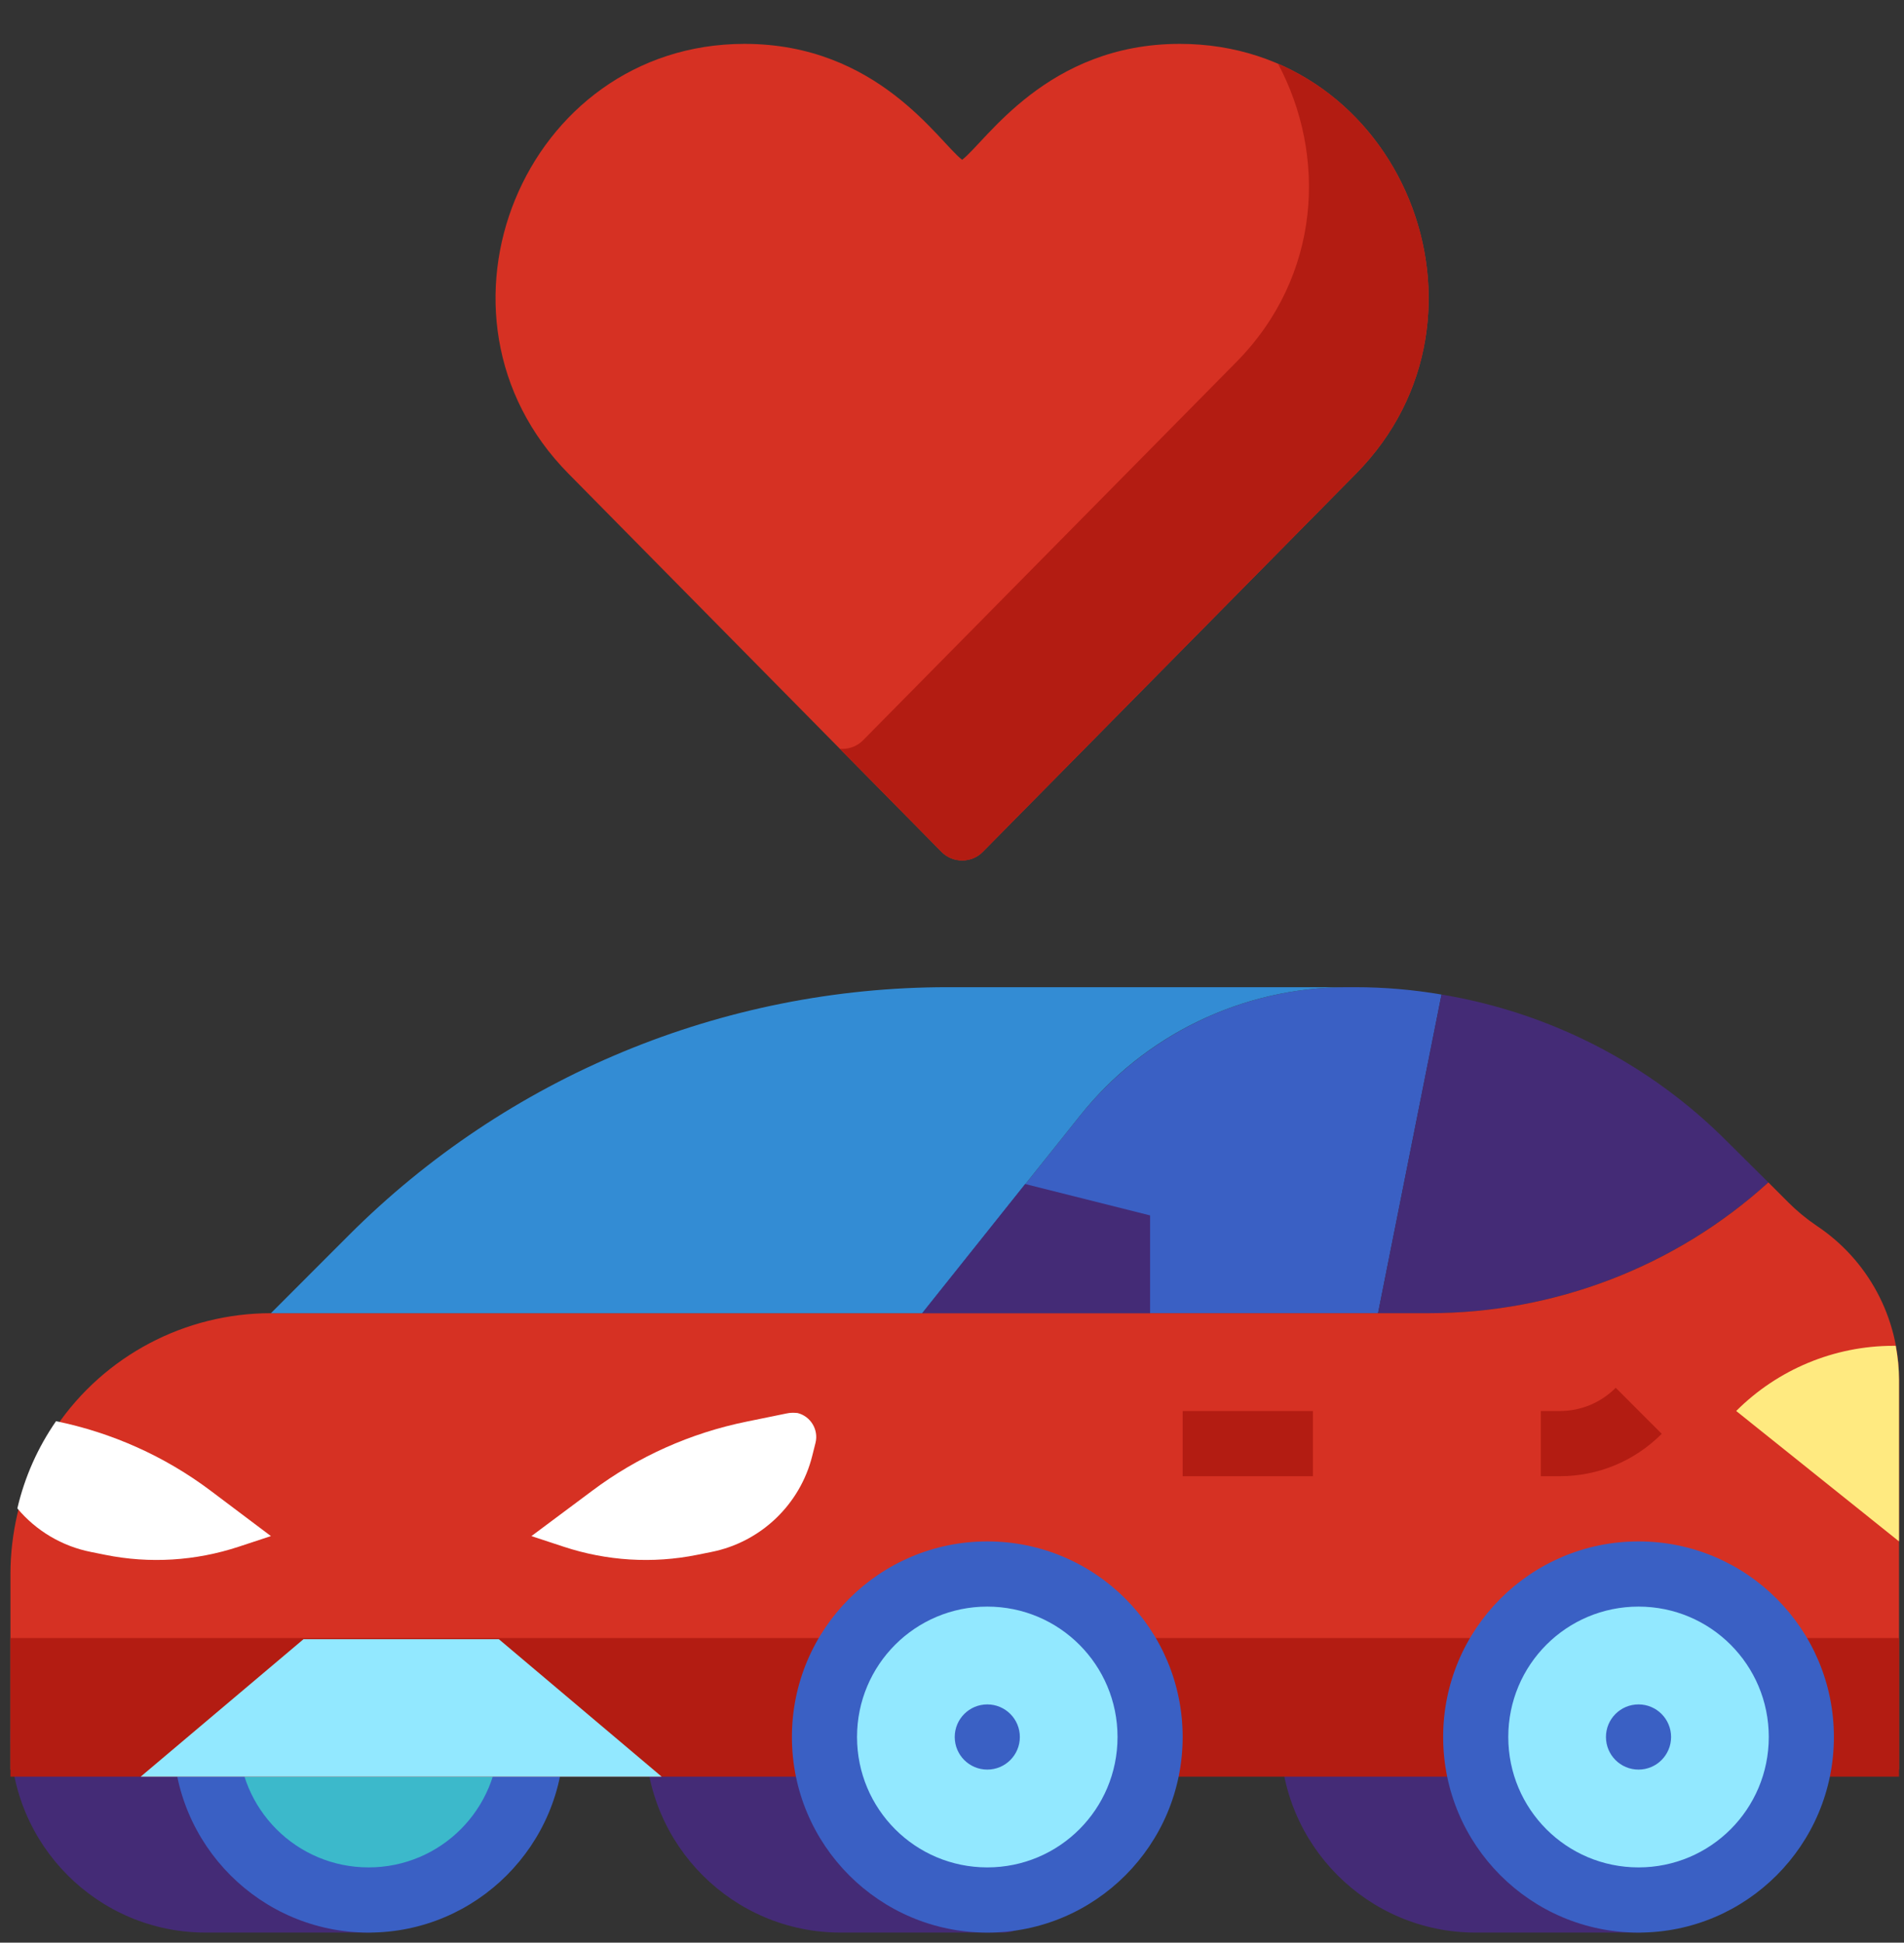
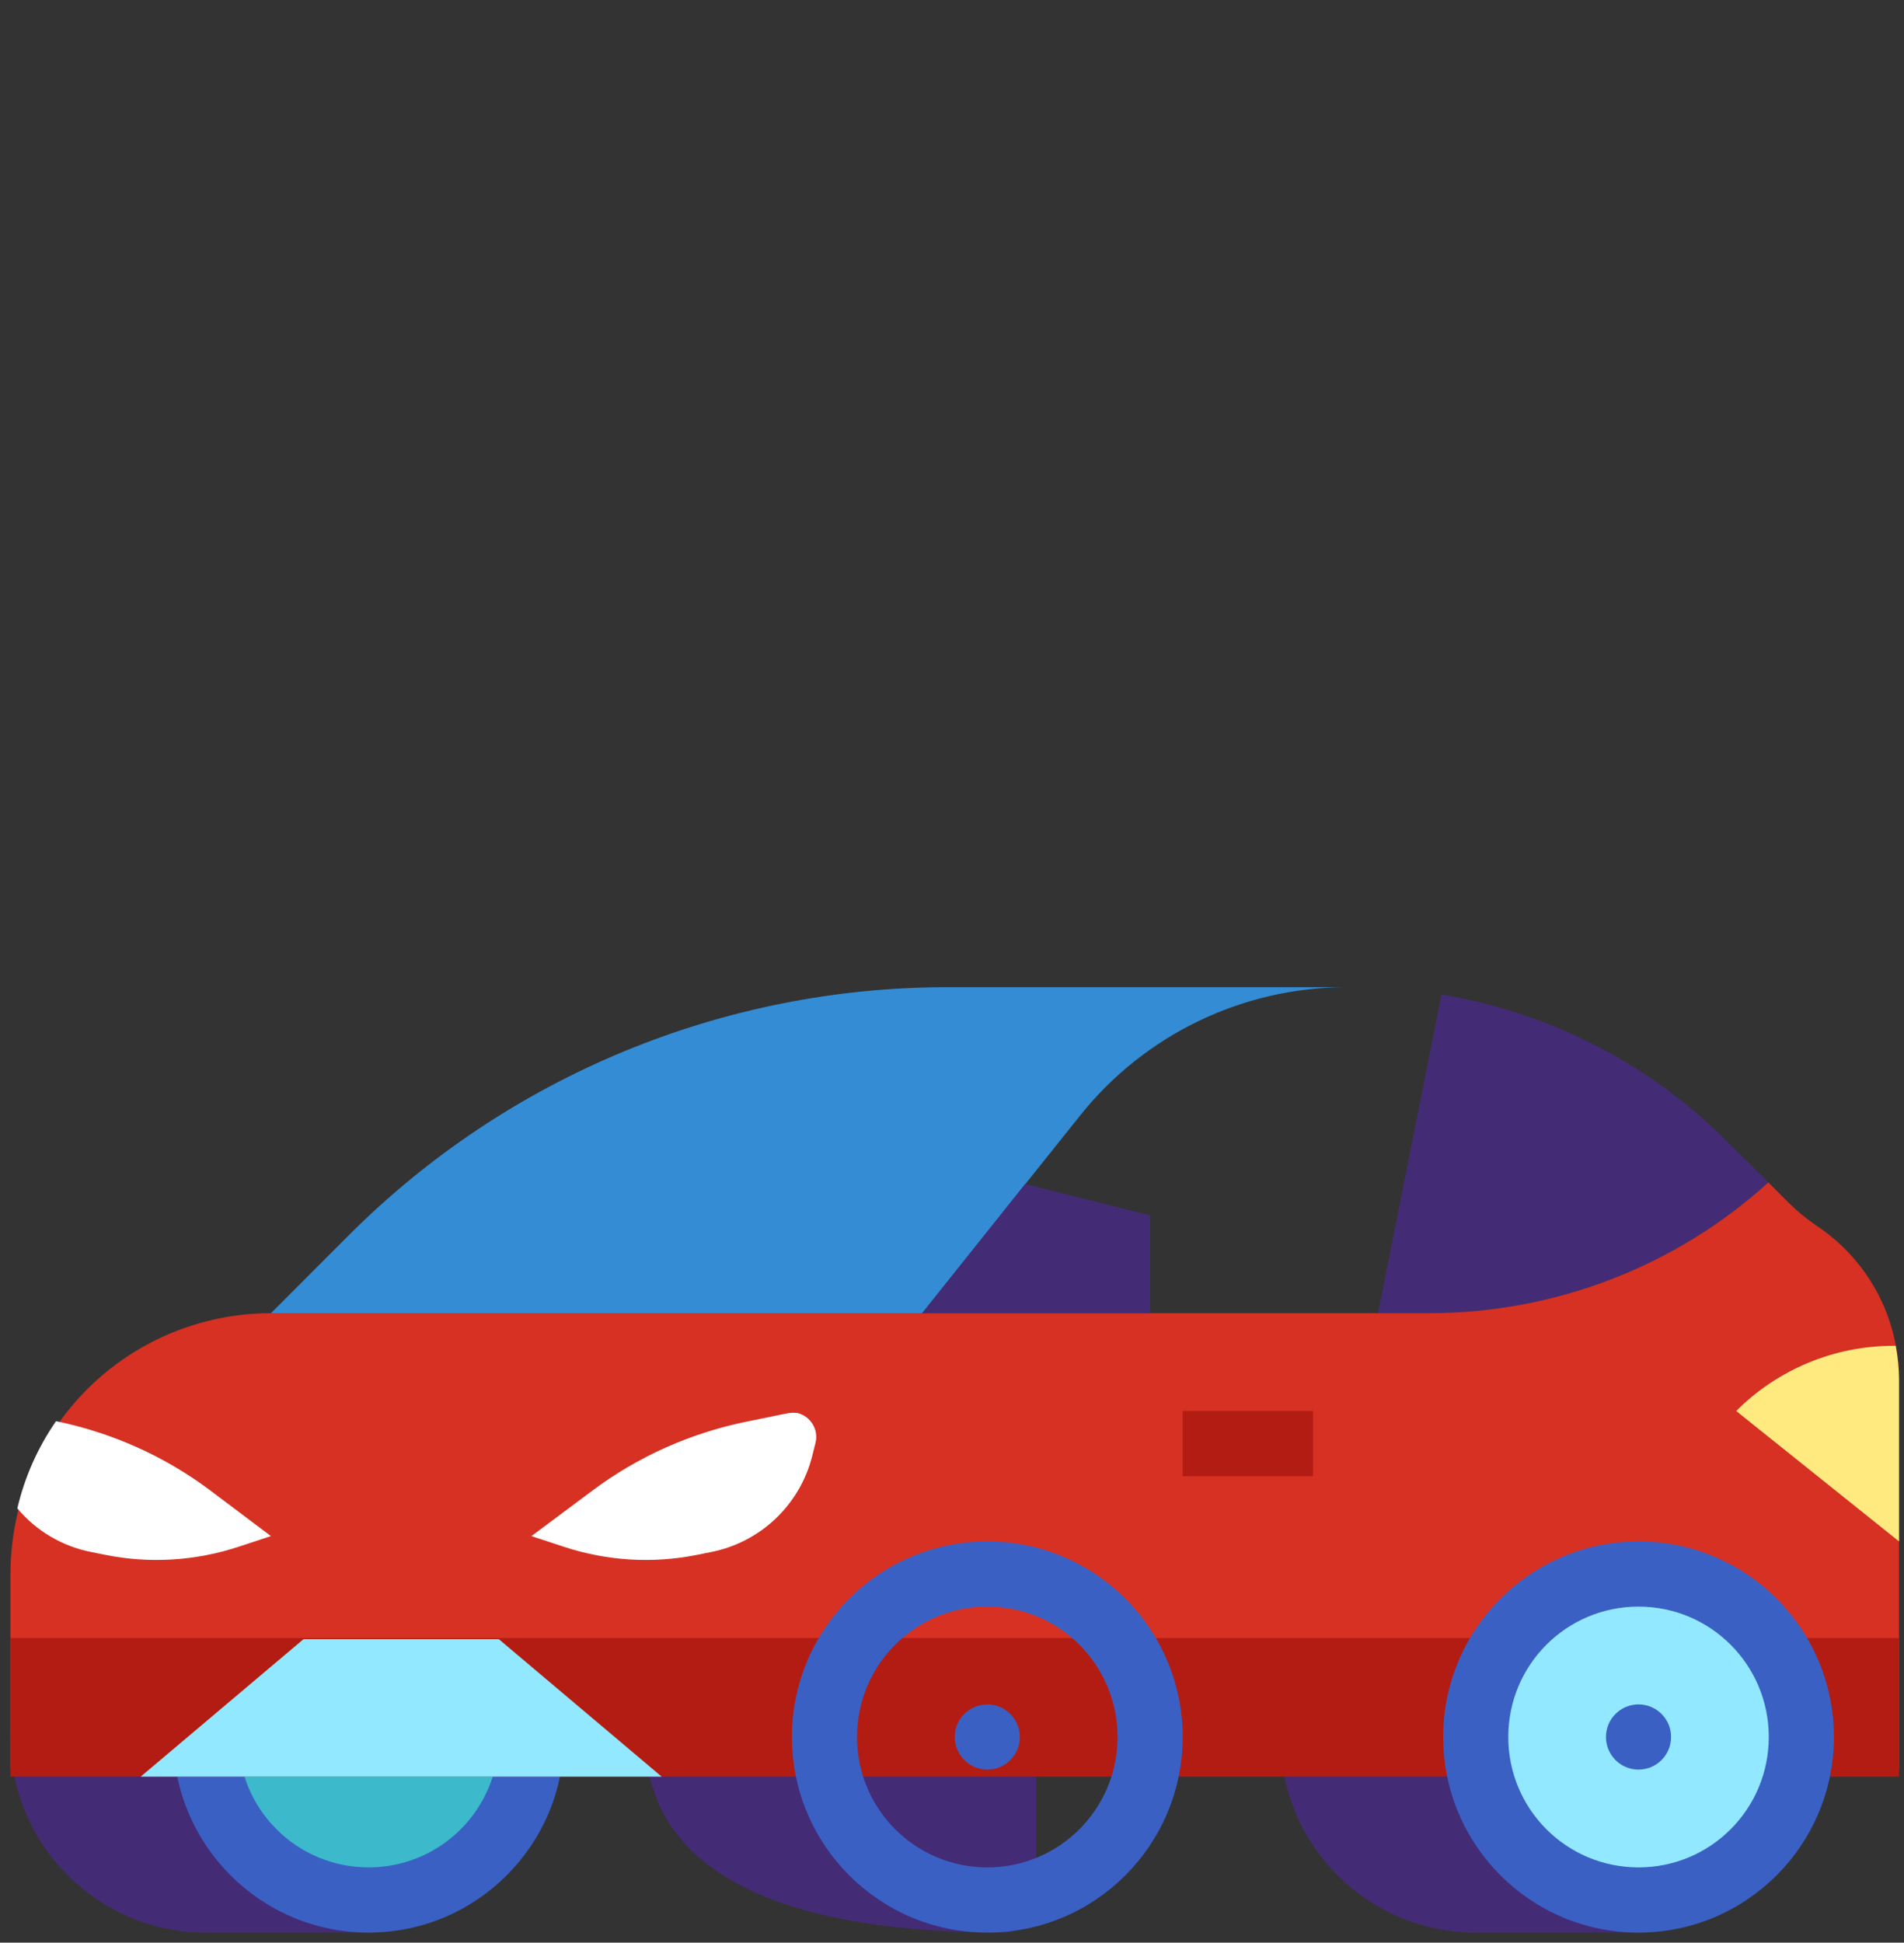
<svg xmlns="http://www.w3.org/2000/svg" width="99" height="101" viewBox="0 0 99 101" fill="none">
  <rect x="0" y="0" width="99" height="101" fill="#333333" stroke="none" />
  <path d="M20.86 81.835V98.784C20.86 99.716 20.098 100.479 19.166 100.479H10.701C5.093 100.479 0.543 95.924 0.543 90.309C0.543 84.695 5.093 80.14 10.701 80.14H19.166C20.098 80.14 20.86 80.903 20.86 81.835Z" fill="#442B76" />
-   <path d="M53.874 81.835V98.784C53.874 99.716 53.113 100.479 52.181 100.479H43.716C38.108 100.479 33.558 95.924 33.558 90.309C33.558 84.695 38.108 80.14 43.716 80.14H52.181C53.113 80.14 53.874 80.903 53.874 81.835Z" fill="#442B76" />
+   <path d="M53.874 81.835V98.784C53.874 99.716 53.113 100.479 52.181 100.479C38.108 100.479 33.558 95.924 33.558 90.309C33.558 84.695 38.108 80.14 43.716 80.14H52.181C53.113 80.14 53.874 80.903 53.874 81.835Z" fill="#442B76" />
  <path d="M86.889 81.835V98.784C86.889 99.716 86.127 100.479 85.196 100.479H76.731C71.123 100.479 66.572 95.924 66.572 90.309C66.572 84.695 71.123 80.14 76.731 80.14H85.196C86.127 80.14 86.889 80.903 86.889 81.835Z" fill="#442B76" />
  <path d="M18.918 98.509C23.593 98.509 27.383 94.715 27.383 90.035C27.383 85.354 23.593 81.56 18.918 81.56C14.243 81.56 10.453 85.354 10.453 90.035C10.453 94.715 14.243 98.509 18.918 98.509Z" fill="#3CB9CB" />
  <path d="M19.166 100.479C13.558 100.479 9.008 95.924 9.008 90.309C9.008 84.695 13.558 80.14 19.166 80.14C24.775 80.14 29.325 84.695 29.325 90.309C29.325 95.924 24.775 100.479 19.166 100.479ZM19.166 83.53C15.421 83.53 12.394 86.559 12.394 90.309C12.394 94.059 15.421 97.089 19.166 97.089C22.912 97.089 25.939 94.059 25.939 90.309C25.939 86.559 22.912 83.53 19.166 83.53Z" fill="#3A60C4" />
-   <path d="M74.953 51.708L71.652 68.275H47.949L56.16 58C59.525 53.805 64.583 51.348 69.959 51.326H70.466C71.969 51.326 73.472 51.453 74.953 51.708Z" fill="#3A60C4" />
  <path d="M91.947 61.475C87.101 65.86 80.815 68.276 74.297 68.276H71.652L74.953 51.708C80.583 52.64 85.789 55.309 89.81 59.356L91.947 61.475Z" fill="#442B76" />
  <path d="M98.741 71.729V92.004H0.543V81.835C0.543 80.775 0.67 79.737 0.902 78.721C1.283 77.089 1.961 75.564 2.913 74.187C5.431 70.479 9.622 68.275 14.087 68.275H74.297C80.815 68.275 87.122 65.86 91.947 61.475L92.984 62.513C93.429 62.958 93.915 63.36 94.445 63.721C97.132 65.5 98.741 68.509 98.741 71.729Z" fill="#D63123" />
  <rect x="0.543" y="85.164" width="98.198" height="7.207" fill="#B31C12" />
  <path d="M69.959 51.326C64.583 51.348 59.504 53.805 56.16 58L47.949 68.275H14.087L18.129 64.229C26.383 55.966 37.578 51.326 49.261 51.326H69.959Z" fill="#338CD4" />
  <path d="M40.901 73.487L38.827 73.911C35.907 74.504 33.155 75.733 30.785 77.512L27.632 79.864L29.304 80.415C31.547 81.156 33.938 81.305 36.245 80.839L36.986 80.69C39.547 80.182 41.6 78.233 42.234 75.69L42.404 75.012C42.573 74.335 42.15 73.635 41.473 73.466C41.282 73.445 41.092 73.445 40.901 73.487Z" fill="white" />
  <path d="M14.087 79.864L12.415 80.415C10.172 81.156 7.781 81.305 5.474 80.839L4.733 80.69C3.23 80.394 1.876 79.589 0.902 78.424C1.283 76.792 1.961 75.267 2.913 73.89C5.812 74.483 8.564 75.712 10.934 77.491L14.087 79.864Z" fill="white" />
  <path d="M47.949 68.276L53.303 61.559L59.8 63.191V68.276H47.949Z" fill="#442B76" />
  <path d="M7.315 92.371L15.78 85.225H25.939L34.404 92.371H7.315Z" fill="#92E8FF" />
-   <path d="M59.8 90.309C59.8 94.992 56.012 98.784 51.335 98.784C46.658 98.784 42.869 94.992 42.869 90.309C42.869 85.691 46.552 81.941 51.165 81.835C51.229 81.835 51.271 81.835 51.335 81.835C51.398 81.835 51.462 81.835 51.504 81.835C56.118 81.941 59.8 85.691 59.8 90.309Z" fill="#92E8FF" />
  <path d="M93.662 90.309C93.662 94.992 89.873 98.784 85.196 98.784C80.519 98.784 76.731 94.992 76.731 90.309C76.731 85.691 80.413 81.941 85.027 81.835C85.09 81.835 85.133 81.835 85.196 81.835C85.26 81.835 85.323 81.835 85.365 81.835C89.979 81.941 93.662 85.691 93.662 90.309Z" fill="#92E8FF" />
  <path d="M98.741 71.729V80.14L90.275 73.36C92.434 71.199 95.376 69.971 98.445 69.971H98.571C98.677 70.564 98.741 71.136 98.741 71.729Z" fill="#FFEA80" />
  <path d="M51.335 92.004C52.27 92.004 53.028 91.246 53.028 90.309C53.028 89.373 52.27 88.615 51.335 88.615C50.4 88.615 49.642 89.373 49.642 90.309C49.642 91.246 50.4 92.004 51.335 92.004Z" fill="#3A60C4" />
  <path d="M85.196 92.004C86.131 92.004 86.889 91.246 86.889 90.309C86.889 89.373 86.131 88.615 85.196 88.615C84.261 88.615 83.503 89.373 83.503 90.309C83.503 91.246 84.261 92.004 85.196 92.004Z" fill="#3A60C4" />
-   <path d="M81.112 76.75H80.117V73.36H81.112C82.191 73.36 83.228 72.937 84.011 72.153L86.403 74.547C84.985 75.966 83.101 76.75 81.112 76.75Z" fill="#B31C12" />
  <path d="M61.493 73.36H68.266V76.75H61.493V73.36Z" fill="#B31C12" />
  <path d="M51.335 100.479C45.726 100.479 41.176 95.924 41.176 90.309C41.176 84.695 45.726 80.14 51.335 80.14C56.943 80.14 61.493 84.695 61.493 90.309C61.493 95.924 56.943 100.479 51.335 100.479ZM51.335 83.53C47.589 83.53 44.562 86.559 44.562 90.309C44.562 94.059 47.589 97.089 51.335 97.089C55.081 97.089 58.107 94.059 58.107 90.309C58.107 86.559 55.081 83.53 51.335 83.53Z" fill="#3A60C4" />
  <path d="M85.196 100.479C79.588 100.479 75.038 95.924 75.038 90.309C75.038 84.695 79.588 80.14 85.196 80.14C90.805 80.14 95.355 84.695 95.355 90.309C95.355 95.924 90.805 100.479 85.196 100.479ZM85.196 83.53C81.45 83.53 78.424 86.559 78.424 90.309C78.424 94.059 81.45 97.089 85.196 97.089C88.942 97.089 91.969 94.059 91.969 90.309C91.969 86.559 88.942 83.53 85.196 83.53Z" fill="#3A60C4" />
-   <path d="M48.947 44.281C49.231 44.575 49.62 44.736 50.027 44.736C50.435 44.736 50.824 44.575 51.108 44.281L70.506 24.627C78.59 16.439 72.847 2.281 61.342 2.281C54.434 2.281 51.269 7.36 50.027 8.308C48.786 7.351 45.64 2.281 38.712 2.281C27.246 2.281 21.427 16.401 29.558 24.627L48.947 44.281Z" fill="#D63123" />
-   <path d="M43.666 38.928L48.947 44.281C49.231 44.575 49.62 44.736 50.028 44.736C50.435 44.736 50.824 44.575 51.108 44.281L70.506 24.626C77.279 17.767 74.346 6.716 66.451 3.312C68.99 8.071 68.709 14.342 64.283 18.825L44.885 38.479C44.601 38.773 44.212 38.934 43.805 38.934C43.758 38.934 43.712 38.932 43.666 38.928Z" fill="#B31C12" />
</svg>